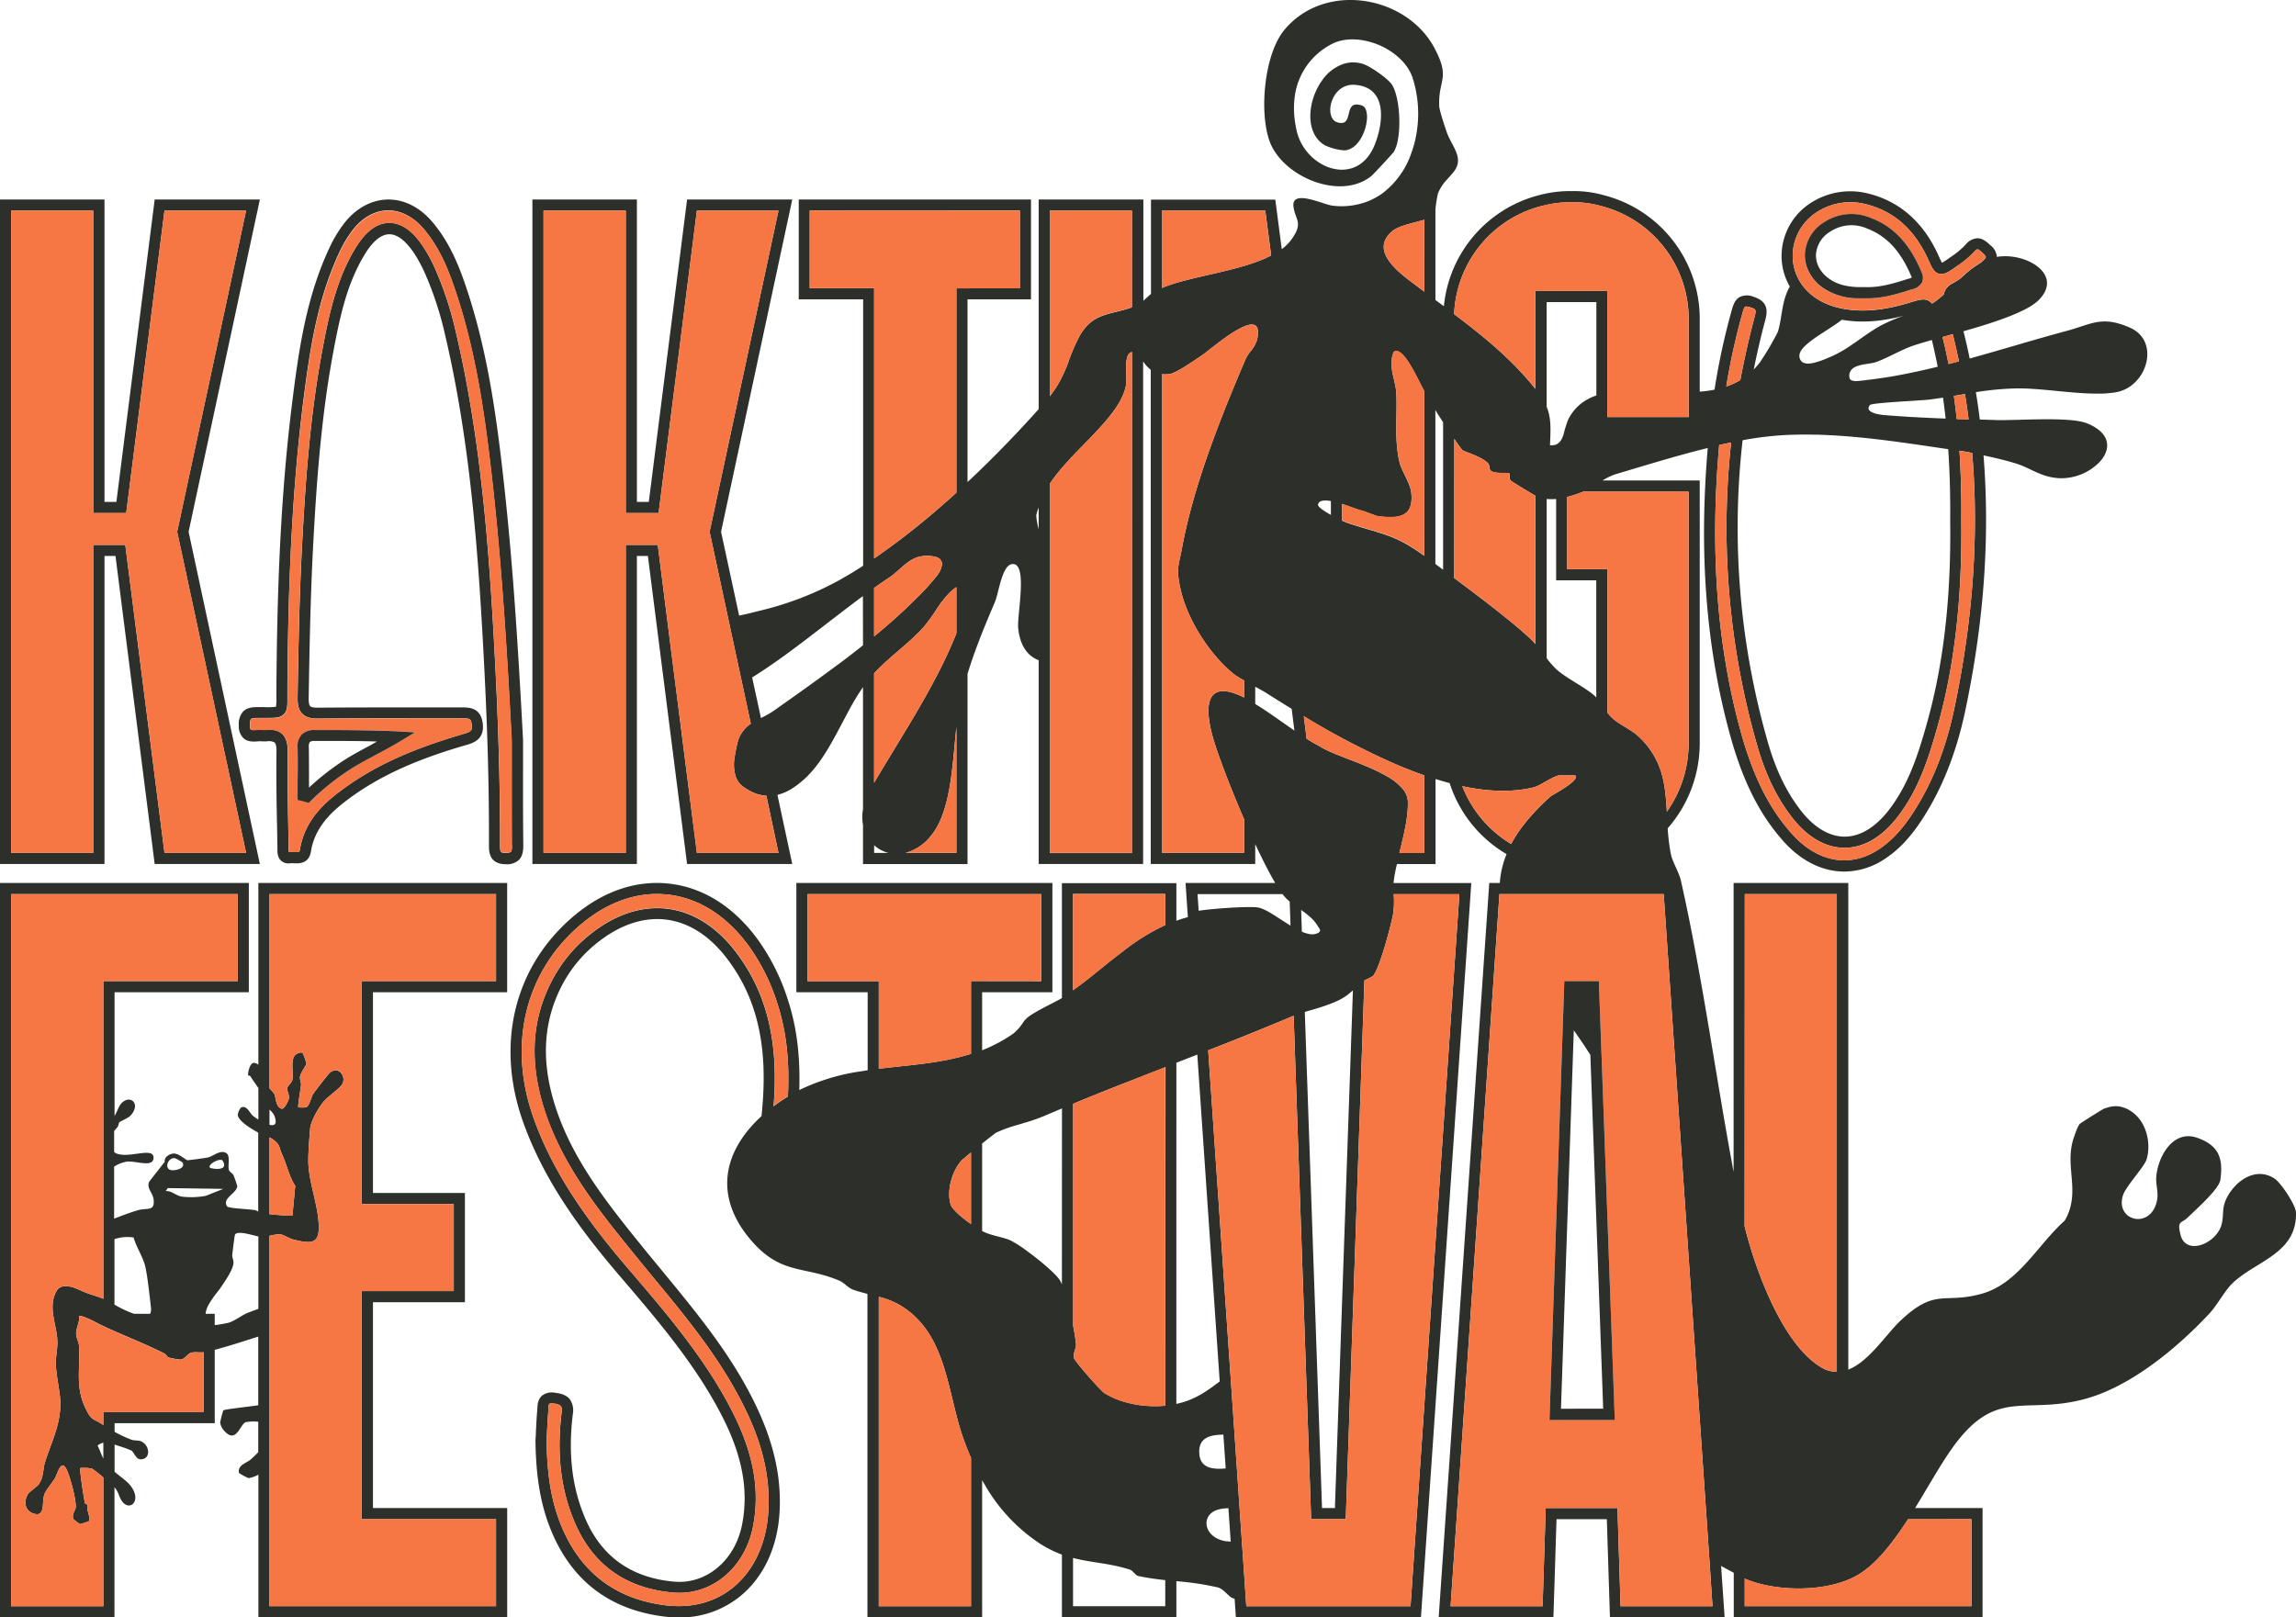
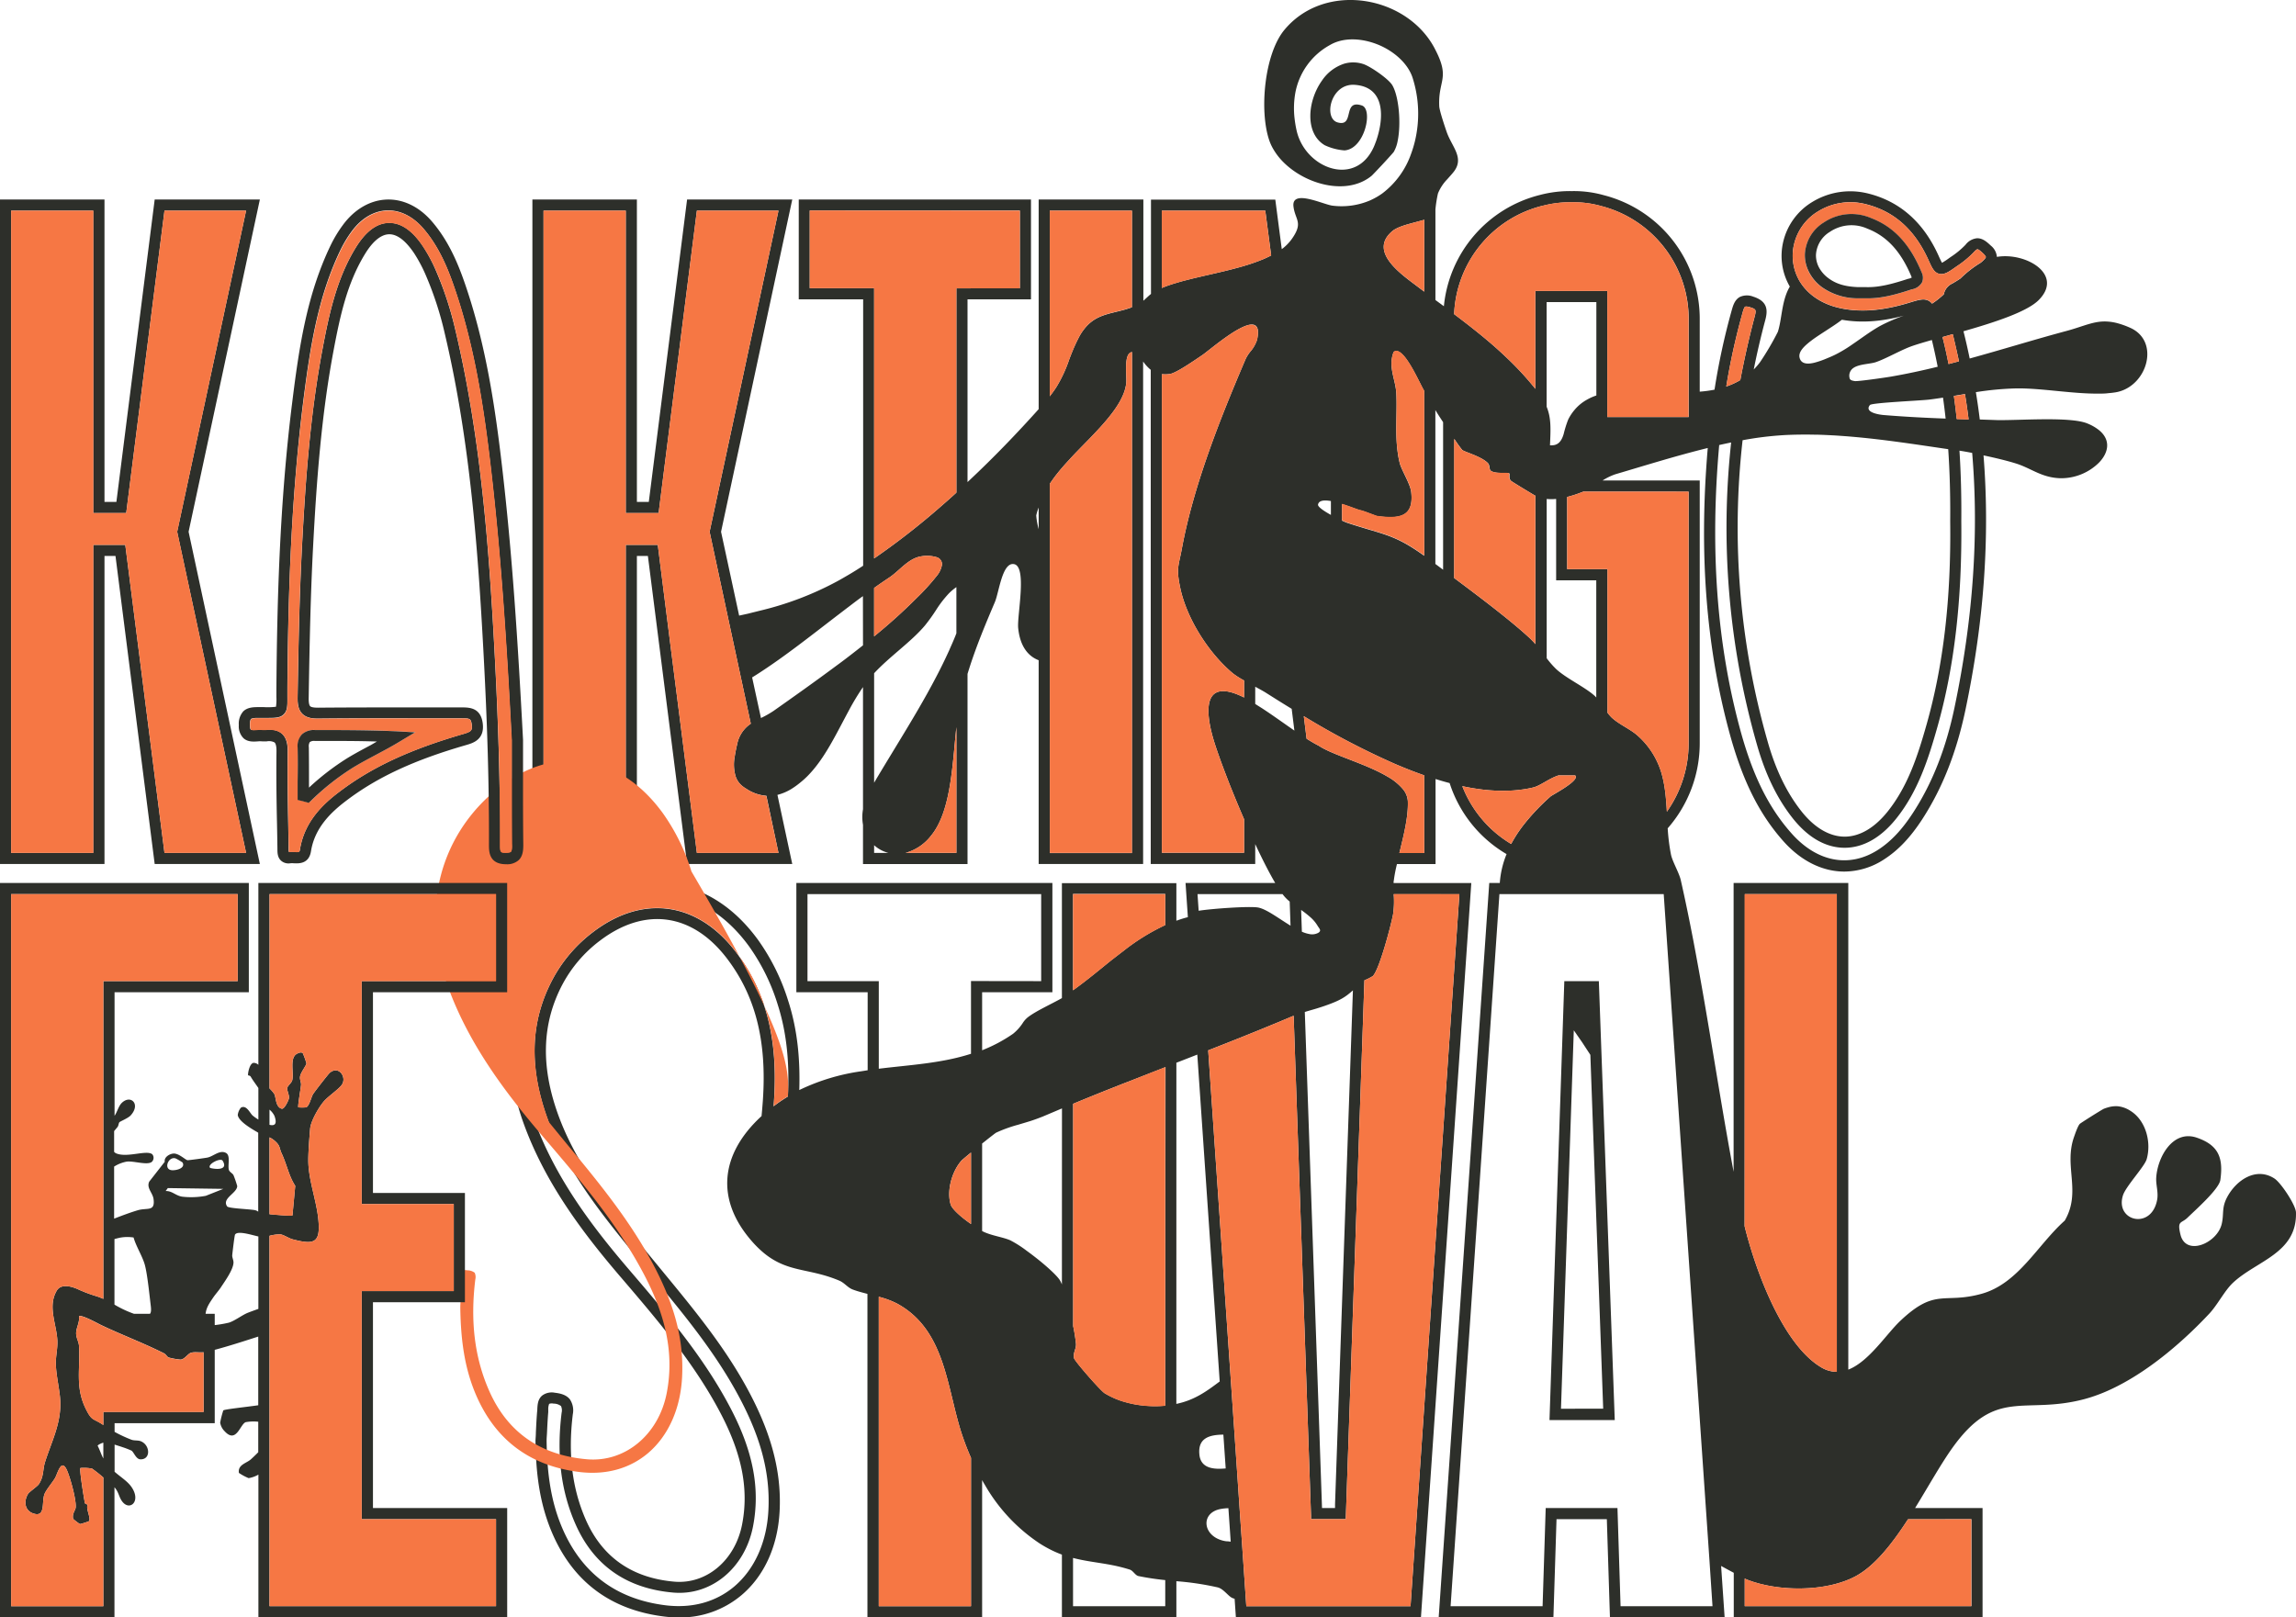
<svg xmlns="http://www.w3.org/2000/svg" viewBox="0 0 738.74 520.48">
  <defs>
    <style>.cls-1{fill:#2d2f2a;}.cls-2{fill:#f67744;}</style>
  </defs>
  <title>CaliElement 3</title>
  <g id="Ebene_2" data-name="Ebene 2">
    <g id="Ebene_1-2" data-name="Ebene 1">
      <path class="cls-1" d="M731.8,379.26c-5.89-3.83-12.26.5-15.17,5.92-1.91,3.56-1,5.37-1.8,8.74-1.51,6.23-11.54,10.44-13.26,3.4-1.13-4.66.26-3.5,2.26-5.45,2.59-2.53,10.18-9.22,10.57-12.16,1-7.08-.57-11.19-7.57-13.59-7.8-2.67-12.73,6.41-13.07,13-.11,2.25.75,4.57.3,7-1.82,9.81-13.62,6.88-11-1.43.91-2.92,7-9.32,7.64-11.68,1.55-5.41-.25-12.43-5.22-15.52a9.08,9.08,0,0,0-4.13-1.49,8.77,8.77,0,0,0-3,.34,13.08,13.08,0,0,0-1.42.47c-.16.06-.77.42-1.58.92-2.18,1.32-5.83,3.65-6.14,3.92-.63.57-1.52,3.18-1.88,4.21-3.38,9.5,2.43,17.62-3,26.95-8.73,7.78-14.91,20.24-26.73,23.54-12.17,3.39-14.77-2.07-26.16,8.7-4.54,4.29-10.13,13.15-16.75,15.71V284.15H557.79v92.94c-3.28-17.41-6-34.94-9-52.41q-1.9-11.13-4-22.22c-1.24-6.43-2.55-12.85-4-19.23-.52-2.32-2.7-6-3.15-8.21a64.54,64.54,0,0,1-1.06-8.46A41.58,41.58,0,0,0,546.89,239V154.63H515.62a19.15,19.15,0,0,1,4.1-2c9.06-2.66,19.41-5.92,29.75-8.46-2.85,33.51-.6,63.4,6.85,91.15,4.18,15.58,9.58,26.5,17.49,35.39,5.74,6.44,12.65,9.77,19.61,9.77a23.58,23.58,0,0,0,12.9-4c4.5-2.92,8.36-7,12.16-12.83,6.48-10,11-21.46,13.9-35.18,6-28.53,7.91-55.66,5.82-81.92,4,.84,8.06,1.84,10.64,2.67,4.8,1.54,8.07,4.5,14.08,4.68a17.3,17.3,0,0,0,12.41-5c3.1-3.19,3.95-7.3,0-10.5a14.9,14.9,0,0,0-3.76-2.14c-5.54-2.27-22-.92-29-1.07L637,135c-.36-2.94-.78-5.88-1.26-8.8A98.78,98.78,0,0,1,648.42,125c8-.18,18.4,1.78,26.91,1.67,1,0,2,0,3-.14.8-.06,1.58-.15,2.33-.27l.67-.13c9.72-2.2,13.68-16.43,4-20.67a27.78,27.78,0,0,0-4-1.44,16,16,0,0,0-3-.52,14.17,14.17,0,0,0-3,.07c-3.18.42-6.1,1.77-10.39,2.92-10.33,2.77-20.71,6-31.19,8.88q-.9-4.39-2-8.77c9.87-2.82,20.47-6.24,24.24-10.07,8.1-8.22-4.18-15.43-13.49-13.86a5.15,5.15,0,0,0-1.92-3.6c-1.24-1.16-2.64-2.47-4.52-2.39a5.28,5.28,0,0,0-3.64,2.08,27.37,27.37,0,0,1-4.86,4l-.49.35a25.38,25.38,0,0,1-2.22,1.46c-.31-.51-.79-1.55-1.12-2.29-4.89-10.86-12.62-17.62-23-20.09A23.43,23.43,0,0,0,583.1,65a20.42,20.42,0,0,0-9.33,12.74,19.68,19.68,0,0,0,2.11,14.49,10,10,0,0,0-.5.91c-2.18,4.43-2.07,9.67-3.36,13.66a89.86,89.86,0,0,1-5.7,9.71,21.79,21.79,0,0,1-2.05,2.39q1.59-8,3.71-15.9c.8-3,.9-6-3.83-7.52a5.48,5.48,0,0,0-4.34.08c-1.68.91-2.21,2.83-2.61,4.23a219.93,219.93,0,0,0-5.55,25.61,38.94,38.94,0,0,1-4.76.64V102.94a41.06,41.06,0,0,0-31-40.16,35.23,35.23,0,0,0-10.12-1.28,37.81,37.81,0,0,0-10.34,1.25,41,41,0,0,0-30.86,35.8l-2.72-2V67.39a42.23,42.23,0,0,1,.81-5.13,14.34,14.34,0,0,1,3-4.58c.68-.77,1.36-1.5,1.95-2.23,3.75-4.62-.48-8.14-2.17-13.07-.59-1.71-2.3-6.79-2.36-8.19-.39-8.56,3.64-8.85-1.38-18.42l-.16-.31a26.79,26.79,0,0,0-2.82-4.25c-10.82-13.38-33.63-15.84-45.46-1.6-6.43,7.73-8.12,26-4.89,35.51a15.72,15.72,0,0,0,1.1,2.49,20.45,20.45,0,0,0,3.45,4.56c7.15,7.17,19.91,10.65,27.78,4.88.21-.15.42-.32.63-.49s1.8-1.84,3.37-3.52c1.3-1.4,2.62-2.85,3.3-3.63.26-.29.42-.49.46-.55a11.25,11.25,0,0,0,1.23-3.45c1.17-5.61.42-14.39-1.72-18-1.22-2.05-7.13-6.12-9.39-6.82a10.38,10.38,0,0,0-6-.12,13.74,13.74,0,0,0-7.21,5.43c-4.74,6.61-5.6,17,.86,20.83a18.17,18.17,0,0,0,6.36,1.67c6.52-.44,9.28-13.22,5.6-14.45-6.4-2.13-2.17,7.06-7.83,5.44-4.61-1.33-2.25-12.61,5.51-12.09,10,.68,9.44,10.85,6.89,18.11-.17.44-.33.88-.5,1.3a15.61,15.61,0,0,1-1.55,2.94c-6.66,9.92-21,3.72-23.53-7.66a35.51,35.51,0,0,1-.63-3.71,28.26,28.26,0,0,1,.24-8.5,22.16,22.16,0,0,1,11.1-15.28c3.24-1.91,7.35-2.23,11.39-1.39a23.65,23.65,0,0,1,6.57,2.43c4,2.21,7.34,5.55,8.63,9.42a38,38,0,0,1,.78,20.45,35.56,35.56,0,0,1-1.21,4,27.2,27.2,0,0,1-9.34,12.87,22,22,0,0,1-3.29,1.93c-.23.12-.47.23-.71.33a23.34,23.34,0,0,1-12,1.64,3.92,3.92,0,0,1-.41-.07c-3.31-.67-12.81-5.17-12.12.37.55,4.36,3.23,5.08-.5,10.37a15,15,0,0,1-2.84,3c-.14.11-.28.22-.43.32l-2.08-15.93h-40V94.59l-.23.19c-.68.57-1.41,1.29-2.22,2V64.21H334.19v67.46c-6.92,7.73-14.45,15.56-22.39,23l-.5.47V96.33h20.42V64.21H257V96.33h20.72v85.72l-.56.37c-1.36.88-2.69,1.71-4,2.48s-2.68,1.57-4,2.28a101.79,101.79,0,0,1-24.42,9.29c-1.31.33-2.64.65-4,1l-2.92.64L232,171.13,254.91,64.21H221.07l-12.32,97.31h-3.83V64.21H171.3V278.05h33.62V178.92h3.54l12.61,99.13h33.84l-4.77-22.25a16.2,16.2,0,0,0,4.5-1.91,25.25,25.25,0,0,0,2.78-2,27.23,27.23,0,0,0,2.25-2c3.83-3.82,6.72-8.68,9.43-13.7,1.35-2.5,2.65-5,4-7.51a78.31,78.31,0,0,1,4.57-7.57v39.32a14.35,14.35,0,0,0,0,5v12.64H311.3V216.88c.16-.54.33-1.07.5-1.61,2.32-7.32,5.28-14.42,8.29-21.48,1.37-3.2,2.36-12.94,6.17-12.25,4.3.78.95,16.49,1.34,20.54.51,5.23,2.7,8.9,6.59,10.39v65.58H367.8V116.33a13.15,13.15,0,0,0,2.22,2.49l.23.18V278.05h33.62v-6.41c2.26,4.83,4.49,9.23,6.43,12.51H381.45l.75,11-.87.23c-1,.28-1.91.59-2.83.92v-12.1H341.67v37c-3.53,2-8.42,4.17-11.05,6.24a8.06,8.06,0,0,0-1.39,1.53,15,15,0,0,1-3.3,3.73l-.43.29a48.15,48.15,0,0,1-8.68,4.66l-.82.34V319.32h22.61V284.15H256.23v35.17h22.94v25.1l-2,.32a67.24,67.24,0,0,0-20,6.05c.29-9.44-.47-19-3.5-28.5a68.79,68.79,0,0,0-9.7-19.73c-7.81-10.78-17.84-17.09-29-18.23s-22.26,3-32.11,12c-17.69,16.12-23.17,40.19-14.67,64.39,7.06,20.08,19.84,36.6,31.4,50.12l.22.25c11.75,13.74,23.9,27.94,32.36,44.33,6.67,12.92,8.77,24.11,6.59,35.22C236.5,502.15,227.33,509.86,217,509c-13.64-1.18-23.24-7.89-28.53-19.95-4.38-10-5.74-21.06-4.17-33.91a6.39,6.39,0,0,0-.94-4.82c-1.2-1.52-3.2-1.93-4.82-2.12a5.14,5.14,0,0,0-4.1.91c-1.39,1.16-1.48,2.92-1.56,4.32,0,.25,0,.5-.05.74-.2,2.31-.3,4.58-.41,6.77,0,.89-.08,1.76-.13,2.59v.12c.15,11.52,1.6,20.17,4.71,28.08,6.63,16.81,19.1,26.41,37.06,28.53a38.55,38.55,0,0,0,4.39.26,30.63,30.63,0,0,0,20.08-7.14c7.31-6.15,11.68-15.68,12.3-26.84.75-13.43-3-26.84-11.82-42.22-7.27-12.69-16.62-24-25.67-35-1.92-2.34-3.84-4.67-5.75-7l-.38-.47C196.76,388.94,186,375.67,180,359.84c-6.12-16.2-5.78-30.3,1-43.1a42.8,42.8,0,0,1,12-14c14.46-11,29.74-8.9,40.87,5.67,9.22,12.08,12.9,26.61,11.58,45.76-.12,1.67-.26,3.36-.42,5l-.19.17C231.81,371.43,230.08,386,242,399.54a33.75,33.75,0,0,0,3.7,3.63,23.74,23.74,0,0,0,4,2.71c6.22,3.35,12.2,2.82,20.29,6.22,1.76.73,2.71,2.26,4.4,2.89.85.32,1.76.6,2.71.86.67.19,1.35.36,2,.54V520.48H316V476.31c.26.48.54,1,.82,1.43a56,56,0,0,0,17.76,19c.77.49,1.52.93,2.25,1.33a35.36,35.36,0,0,0,4.84,2.22v20.23H378.5V508.85a90.85,90.85,0,0,1,13.35,2c1.87.5,3.37,2.88,4.7,3.42a6.2,6.2,0,0,0,.69.23l.41,6h59.54l16.2-236.33h-25c0-.29,0-.58.08-.87.21-1.66.55-3.41,1-5.23h12.42V250.7c1.52.47,3,.91,4.53,1.3a41,41,0,0,0,18.32,22.86,30.05,30.05,0,0,0-2.18,9.29h-3.39L462.9,520.48h36.91l1-31.59H517l1,31.59h36.9l-1.13-16.54c1.34.74,2.77,1.51,4.07,2.2v14.34h80.05V485.31H616.18c4.3-7,8.24-14.07,11.9-19.22,14.15-19.87,23.12-10.68,42.54-15.83a47.78,47.78,0,0,0,4.71-1.53c1-.37,2-.79,3-1.24s2-.92,3-1.44c11.15-5.69,21.66-14.92,29.5-23.29,2.64-2.81,4.9-7.35,7.56-9.88,7.55-7.17,20.73-9.49,20.34-22.72C738.66,387.82,733.93,380.65,731.8,379.26ZM632.23,126.81q.67,4.06,1.17,8.14l-3.82-.12c-.27-2.52-.57-5-.92-7.43Zm-35.86-8.42c1.91-1.29,5.41-1.21,7.28-1.88,3.59-1.27,8.17-4,11.8-5.23,1.64-.56,3.74-1.18,6.13-1.86.68,2.82,1.31,5.68,1.87,8.6-5,1.23-10.05,2.32-15.11,3.19-1.69.29-10.62,1.59-11.57,1.42l-.35-.06c-.55-.1-1.2-.29-1.3-.86A3,3,0,0,1,596.37,118.39Zm-4.16-5.17a30.94,30.94,0,0,1-3.79,1.85l-.6.25a28,28,0,0,1-4,1.39c-2.17.54-4.27.49-4.79-1.55s1.62-4,4.59-6.16c1.2-.85,2.54-1.71,3.89-2.59s2.82-1.82,4.12-2.76l1-.75c6.06,1.07,12.48.66,19.92-1.31a55.21,55.21,0,0,0-7.61,3.29c-3.11,1.74-5.92,3.9-8.89,5.91C594.85,111.64,593.56,112.47,592.21,113.22Zm9.44,17.12c.6-.74,16-1.39,19-1.74,1.48-.18,3-.4,4.52-.64q.46,3.31.84,6.74c-6.61-.24-13.24-.59-19.84-1.13C604.3,133.42,599.78,132.64,601.65,130.34ZM625,108.46l3.3-.92c.71,2.9,1.37,5.81,2,8.73l-3.35.88Q626.09,112.74,625,108.46ZM577.26,78.51A16.85,16.85,0,0,1,585,68a19.78,19.78,0,0,1,15-2.38C609.3,67.85,616,73.76,620.5,83.7c1.07,2.39,1.78,4,3.4,4.4s3.08-.57,5.27-2.12l.49-.34a31.42,31.42,0,0,0,5.47-4.54c.6-.68,1-.87,1.12-.88.4,0,1.38.92,1.91,1.42s.8,1,.8,1.09-.14.51-1.3,1.52l-.34.29a35.22,35.22,0,0,0-6.53,5.08c-.86.58-1.74,1.13-2.64,1.64a4.81,4.81,0,0,0-2.72,3.47,28.06,28.06,0,0,1-3.79,3,3.44,3.44,0,0,0-1.08-.92c-1.52-.83-3.2-.32-6.23.61-6.91,2.1-12.83,2.88-18.31,2.36a31.59,31.59,0,0,1-4-.62c-5.61-1.22-10.14-4.17-12.76-8.3a13.15,13.15,0,0,1-.79-1.42A16,16,0,0,1,577.26,78.51ZM574.45,140c3.11-.15,6.2-.18,9.28-.12,1.34,0,2.67.06,4,.12s2.84.14,4.25.24,2.66.19,4,.31c10.33.89,20.58,2.49,30.86,4,.5,7.3.71,15,.64,23.18v0c.31,24.84-2.17,46.23-7.59,65.39-2.86,10.1-6,19.85-12.55,28.06-4.24,5.29-9.08,8.09-13.89,8.06s-9.68-2.87-13.9-8.24c-4.68-5.95-8.2-13.23-10.78-22.28a250.28,250.28,0,0,1-8.09-97.05A106.54,106.54,0,0,1,574.45,140Zm-13.8-39.31c.16-.55.52-1.86.87-2a.6.6,0,0,1,.33-.06,4.29,4.29,0,0,1,1.23.24c2,.62,2.06.83,1.44,3.19q-2.68,10.13-4.57,20.25a23.06,23.06,0,0,1-4.52,2.07A218.71,218.71,0,0,1,560.65,100.72Zm-7.5,42.53c1.29-.29,2.57-.57,3.85-.83a253.47,253.47,0,0,0,8.32,97.31c2.71,9.5,6.43,17.19,11.4,23.51s10.7,9.58,16.7,9.61h.07c6,0,11.71-3.25,16.63-9.4,7-8.73,10.36-19.28,13.2-29.33,5.52-19.49,8-41.2,7.73-66.39.07-8-.13-15.51-.59-22.67,1.19.18,2.59.43,4.09.72,2.2,26.25.3,53.36-5.68,81.92-2.78,13.27-7.16,24.38-13.39,33.95-3.52,5.4-7.05,9.15-11.11,11.79-9.24,6-19.67,4.07-27.89-5.16-7.52-8.44-12.67-18.91-16.7-33.93C552.36,206.69,550.18,176.82,553.15,143.25ZM250.48,274.47H224.22l-6.64-52.23-1.94-15.19h0l-4-31.7H201.34v99.13H174.88V67.79h26.46V165.1h10.57l12.31-97.31h26.26L228.32,171.13l5.93,27.68,4.53,21.08,2.79,13c-.3.21-.6.43-.89.67a10.3,10.3,0,0,0-3.49,5.9l-.06.24c-.27,1.2-.54,2.47-.73,3.76a13.54,13.54,0,0,0,.29,6.39,6.74,6.74,0,0,0,2.46,3.34q.48.36,1,.66a13.36,13.36,0,0,0,6.44,2.24Zm27.19-66.8q-2.26,1.8-4.57,3.57-2,1.55-4,3c-7,5.21-14,10.16-20.2,14.53a32.27,32.27,0,0,1-4.06,2.3L242,218c.88-.54,1.77-1.1,2.66-1.69,8.06-5.25,16.24-11.71,24.42-18,1.33-1,2.67-2.05,4-3.05,1.52-1.16,3-2.3,4.57-3.42Zm3.58,66.8V272a10.82,10.82,0,0,0,4.62,2.48Zm26.47,0H291.37a15.62,15.62,0,0,0,8.2-5.53c3.08-3.75,4.79-9.16,5.86-15.05.24-1.32.45-2.65.63-4,.75-5.41,1.12-11,1.66-15.88Zm0-70.66c-1,2.61-2,4.68-2.26,5.35l-.13.28q-1.89,4.16-4,8.18c-3.91,7.51-8.27,14.75-12.61,21.88l-2.43,4q-1.95,3.21-3.86,6.39c-.4.67-.79,1.34-1.18,2V216.66c5.07-5.47,11.94-10.12,16.35-15.37a56.66,56.66,0,0,0,3.73-5.21,35.28,35.28,0,0,1,4-5.14,17.57,17.57,0,0,1,2.39-2Zm-26.47,1V189.21c1.64-1.17,3.29-2.3,4.93-3.39,3.23-2.15,6.09-6.16,10.24-6.79a10.92,10.92,0,0,1,4.91.27,2.38,2.38,0,0,1,1.77,2.36,7.69,7.69,0,0,1-1.77,3.76,71.85,71.85,0,0,1-6.47,7.1A175,175,0,0,1,281.25,204.78Zm26.47-112v65.73c-.79.73-1.59,1.44-2.39,2.16-1.33,1.17-2.66,2.34-4,3.49a233.06,233.06,0,0,1-20.08,15.52V92.75H260.53v-25h67.61v25Zm26.47,77.48a23.76,23.76,0,0,1-.78-4.41,15.45,15.45,0,0,1,.78-2.55Zm30,104.24H337.77V155.69c.68-1,1.44-2.09,2.27-3.13,1.21-1.54,2.57-3.08,4-4.62,2-2.22,4.25-4.44,6.39-6.65,1.22-1.26,2.42-2.53,3.56-3.78,3.36-3.71,6.22-7.39,7.58-11a13,13,0,0,0,.79-3.13c.27-2.25-.88-9.13,1.53-10a1.14,1.14,0,0,1,.33-.08Zm0-175.63c-.72.26-1.43.49-2.13.7-1.35.39-2.65.68-3.91,1-3.05.76-5.84,1.61-8.28,4.11A16.71,16.71,0,0,0,347,108.8l-.5,1c-1.05,2.17-1.79,4.07-2.47,5.85a44.09,44.09,0,0,1-4,8.69,33.92,33.92,0,0,1-2.27,3.19V67.79h26.45Zm-110.71,254c-1.27.77-2.53,1.6-3.78,2.52-.27.2-.54.4-.81.62.05-.52.08-1,.12-1.55,1.38-20.07-2.53-35.38-12.3-48.18-12.31-16.11-29.89-18.54-45.89-6.35a46.46,46.46,0,0,0-13,15.17c-7.34,13.77-7.74,28.83-1.23,46.05C182.85,377.47,193.8,391,204.39,404l.38.47c1.91,2.36,3.84,4.7,5.77,7.05,9,10.86,18.2,22.09,25.32,34.52,8.57,14.95,12.08,27.36,11.36,40.24-.57,10.16-4.49,18.79-11,24.3-5.89,4.95-13.41,7-21.74,6.06-16.55-1.95-28-10.79-34.15-26.29-2.94-7.46-4.32-15.71-4.46-26.74,0-.83.09-1.68.13-2.56.1-2.16.21-4.4.4-6.63,0-.28,0-.57,0-.85a4.67,4.67,0,0,1,.29-1.79,2.39,2.39,0,0,1,1.39-.08,3.92,3.92,0,0,1,2.42.78,3.34,3.34,0,0,1,.2,2.17c-1.66,13.5-.21,25.21,4.44,35.78,5.86,13.35,16.46,20.78,31.5,22.08,12.23,1.06,23-7.87,25.63-21.22,2.34-11.95.14-23.88-6.92-37.55-8.65-16.76-20.94-31.12-32.82-45l-.22-.26c-11.35-13.27-23.88-29.46-30.74-49-8-22.8-2.89-45.44,13.7-60.56,9.07-8.27,19.22-12.09,29.34-11.06s19.26,6.84,26.46,16.77a65.37,65.37,0,0,1,9.18,18.72C253.36,333.09,254,343,253.51,352.82ZM312.42,516.9H282.75V417.32a27.26,27.26,0,0,1,5.84,2.16c16,8.65,16,27.91,21.17,42.88.79,2.28,1.67,4.56,2.66,6.79Zm0-123c-2.9-2-6.09-4.72-6.56-6.32-1.31-4.45.41-10.58,3.46-14.05.21-.24,1.48-1.31,3.1-2.64Zm0-78.19v23.41c-9.59,3.08-19.64,3.58-29.67,4.81V315.74H259.81v-28H335v28Zm29.25,97.64a11.53,11.53,0,0,0-.49-1.08c-.74-1.4-3.54-4-6.67-6.56-1.4-1.13-2.86-2.25-4.23-3.24a36,36,0,0,0-5.19-3.31c-2.26-1-5.5-1.41-8.27-2.6l-.33-.15-.49-.25V368l.82-.65c1.88-1.5,3.45-2.72,3.7-2.85a44.17,44.17,0,0,1,7-2.53c1.3-.39,2.63-.78,3.92-1.18,1.47-.47,2.88-1,4.16-1.51l6.09-2.58ZM374.92,516.9H345.25V501.36c4.26,1.12,8.32,1.47,12.7,2.34a52,52,0,0,1,5.55,1.41c1.11.36,1.73,1.84,2.79,2.08a84.39,84.39,0,0,0,8.63,1.3Zm0-64.54c-1,.09-2,.14-3.05.15a37.42,37.42,0,0,1-5.27-.35,32.09,32.09,0,0,1-4-.81,26.18,26.18,0,0,1-7.17-3c-1.38-.86-9.59-10.26-9.86-11.29-.41-1.62.76-3.05.63-4.61a54.71,54.71,0,0,0-.91-5.72V355.21q6.87-2.85,13.78-5.57c1.32-.53,2.63-1.05,4-1.56q6-2.35,11.94-4.67Zm0-154.67a68,68,0,0,0-13.4,8.28c-1.31,1-2.6,2-3.9,3-4,3.22-8,6.57-12.37,9.7v-31h29.67Zm53.3-136.45v4.46c-2.25-1.24-4.28-2.61-4.14-3.33C424.35,161,426.07,160.87,428.22,161.24Zm-6.67,133.87a11.59,11.59,0,0,1,2.38,2.81c.49.86,1.45,1.58.17,2.3a4.18,4.18,0,0,1-2.93.34,10.24,10.24,0,0,1-2.29-.73l-.24-7A35.22,35.22,0,0,1,421.55,295.11Zm4.87,28.52c4.86-1.69,6.51-2.8,8.88-4.92l-5.19,149.22-.56,16.12,0,1.26h-4.19l-.73-21.07-4.81-138.57c1.24-.39,2.46-.72,3.76-1.11C424.44,324.29,425.38,324,426.42,323.63ZM373.83,67.79h33.28L409,82.21h0l-.23.12c-.8.41-1.64.8-2.51,1.16-1.27.53-2.61,1-4,1.47C393,88,381.64,89.48,374,92.59l-.19.08Zm28.42,45.42a11.87,11.87,0,0,0-1.47,2.33c-8.46,19.77-16.86,41.06-20.57,61.33-1,5.26-1.76,6-.53,12,2,10,9.21,21.38,17.1,27.9a26.47,26.47,0,0,0,3.51,2.22v5.48a24.71,24.71,0,0,0-3-1.31c-10.63-3.71-8.9,7.31-7.18,13.66.21.76.47,1.64.78,2.63.39,1.19.84,2.54,1.37,4,.68,1.95,1.49,4.1,2.37,6.39.5,1.29,1,2.63,1.57,4,1.27,3.18,2.66,6.51,4.09,9.81v10.77H373.83v-154a1.08,1.08,0,0,0,.19,0,9.44,9.44,0,0,0,2.41-.07c2.06-.3,8.12-4.54,10.3-6,2-1.31,11-9.24,15.52-9.87,2-.28,3.1.92,2.2,4.88A11.18,11.18,0,0,1,402.25,113.21Zm4,114.84c-.81-.52-1.6-1-2.38-1.51V221c.85.46,1.67.9,2.38,1.31.39.22.75.43,1.06.63,2.56,1.62,5.33,3.37,8.29,5.17h0l.87,7C413.14,232.81,409.61,230.25,406.25,228.05Zm6.4,59.68c.18.24.36.46.53.67a14,14,0,0,0,1.78,1.73l.27,7.76c-1.23-.75-2.49-1.58-3.7-2.37-2.6-1.68-5-3.2-6.86-3.49-2.71-.43-14.16.32-19,1.06l-.37-5.36ZM378.5,342l1.22-.47h0l5.51-2.15,7.21,105.19c-4,3-8,6-13.95,7.22Zm7.4,126c-.5-5.27,3.3-6.28,7.72-6.32l.75,10.88C390.59,472.9,386.33,472.64,385.9,468.06ZM394.55,496c-7.63-1.09-8.66-9.25-1.64-10.42a16.71,16.71,0,0,1,2.33-.23l.74,10.78C395.48,496.06,395,496,394.55,496Zm53.87-208.22h21.14L453.84,516.9H401l-.13-1.93-1.3-19-.73-10.56-.91-13.36-.7-10.24-1.36-19.8-7.13-104c6.84-2.67,13.66-5.38,20.44-8.19,1.38-.56,2.76-1.13,4.13-1.72.68-.27,1.35-.56,2-.84.31-.13.62-.26.92-.37l4.18,120.29.23,6.62.34,9.79.84,24.1,0,1.18H433l6-173.4a16.29,16.29,0,0,0,2.68-1.34c2.09-1.93,5.84-16.21,6.53-19.82A28.26,28.26,0,0,0,448.42,287.73Zm9.83-13.26h-8c1.37-5.64,2.89-11.54,2.73-16.59a6.7,6.7,0,0,0-1.61-4,17.84,17.84,0,0,0-4.93-4c-7-4.17-17.79-7-22.12-9.94-1.22-.61-2.53-1.39-3.92-2.26l-.9-7.25A249.19,249.19,0,0,0,449,245.91c3.07,1.31,6.16,2.53,9.24,3.6Zm0-95.66c-5.79-4.16-9.24-5.73-13.58-7.15-1.24-.4-2.54-.79-4-1.22-2-.6-4.31-1.28-7.08-2.19-.34-.11-1-.38-1.79-.75v-5.34c2.61.81,5.06,1.83,5.86,2s2,.62,3,1c1.2.44,2.25.85,2.41.87l1.59.19c6.14.62,10.25-.39,9.4-7.88-.31-2.75-3.11-7-3.71-9.41a30.38,30.38,0,0,1-.65-3.48c-.87-6.29-.13-12.57-.43-18.81-.14-3-1.27-5.74-1.51-8.61a10.23,10.23,0,0,1,0-2.07,9.52,9.52,0,0,1,.64-2.7c1-.86,2.29,0,3.58,1.57,2.66,3.26,5.41,9.66,6.25,10.89h0Zm0-85-2.14-1.62C451,88.36,440.1,81,448,74.36c2.1-1.76,7-2.64,10.27-3.64Zm6.07,89.48-2.49-1.85V131.94c.18.36,1.21,2,2.49,3.92Zm79-25.12V239a38.19,38.19,0,0,1-7,22.21c-.15-2.5-.32-4.94-.67-7.33a38.7,38.7,0,0,0-.78-4,25.84,25.84,0,0,0-7.74-12.95c-2.46-2.29-6-3.65-8.56-6a12.15,12.15,0,0,1-1.36-1.6V183.15H504.24V159.92l.29-.07a36.71,36.71,0,0,0,3.92-1.26l.76-.29.24-.1Zm-45.69-27.34V97.22h16v30.05a16.49,16.49,0,0,0-2.93,1.3,14,14,0,0,0-4,3.24,15.32,15.32,0,0,0-2.12,3.18,34.58,34.58,0,0,0-1.47,4.69v0c-.61,2-1.55,3.62-3.85,3.63l-.55,0C498.94,138,499.13,134.55,497.62,130.86Zm3,29.71h.06v26.17h12.91v37.7a6.29,6.29,0,0,0-.57-.58c-3.16-2.84-9.26-5.65-12.43-8.66a29.89,29.89,0,0,1-2.95-3.39V160.57A15.61,15.61,0,0,0,500.6,160.57Zm-4.3-94.35a34.34,34.34,0,0,1,9.45-1.14,32.08,32.08,0,0,1,9.19,1.15,37.52,37.52,0,0,1,28.37,36.71v31.25H517.15V93.64H494v31.5c-.16-.21-.32-.42-.49-.62a98.27,98.27,0,0,0-9-9.65c-1.44-1.37-2.9-2.7-4.4-4-3.94-3.41-8.05-6.61-12.24-9.77A37.49,37.49,0,0,1,496.3,66.22Zm-28.4,75a41.32,41.32,0,0,0,2.55,3.57c.9.7,6,2,8.21,4.17.79.77.37,2.05,1,2.53,1.59,1.13,5.42.39,5.93.85.26.24-.29,1.6.57,2.39.29.26,5.08,3.18,7.34,4.51l.49.28v47.75c-.25-.29-.51-.59-.78-.87s-.69-.72-1.06-1.07c-6-5.57-15.9-13.07-24.3-19.33ZM470.5,253q2.6.56,5.13.91a54.5,54.5,0,0,0,9.37.55,37.27,37.27,0,0,0,4-.29,35.09,35.09,0,0,0,4.26-.74c2.4-.57,5.07-2.9,8.19-3.89h5.35c1.79,1.54-7.34,6.27-7.86,6.73a68.6,68.6,0,0,0-9.13,9.72,43.72,43.72,0,0,0-3.59,5.61A37.4,37.4,0,0,1,470.5,253ZM521.42,516.9l-1-31.59H497.33l-1,31.59h-29.6l15.71-229.17H535.3L550,501.83l1,15.07Zm40-229.17H591V441.47a9.79,9.79,0,0,1-5.12-1.51c-12.07-7.23-20.84-30.3-24.55-45.36Zm72.89,201.16v28H561.37V508c.35.17.63.29.8.36,9.91,3.89,25.38,4,34.88-1.11,6.23-3.37,11.8-10.52,16.86-18.34Z" />
-       <path class="cls-2" d="M253.51,352.82c-1.27.77-2.53,1.6-3.78,2.52-.27.2-.54.4-.81.62.05-.52.08-1,.12-1.55,1.38-20.07-2.53-35.38-12.3-48.18-12.31-16.11-29.89-18.54-45.89-6.35a46.46,46.46,0,0,0-13,15.17c-7.34,13.77-7.74,28.83-1.23,46.05C182.85,377.47,193.8,391,204.39,404l.38.47c1.91,2.36,3.84,4.7,5.77,7.05,9,10.86,18.2,22.09,25.32,34.52,8.57,14.95,12.08,27.36,11.36,40.24-.57,10.16-4.49,18.79-11,24.3-5.89,4.95-13.41,7-21.74,6.06-16.55-1.95-28-10.79-34.15-26.29-2.94-7.46-4.32-15.71-4.46-26.74,0-.83.09-1.68.13-2.56.1-2.16.21-4.4.4-6.63,0-.28,0-.57,0-.85a4.67,4.67,0,0,1,.29-1.79,2.39,2.39,0,0,1,1.39-.08,3.92,3.92,0,0,1,2.42.78,3.34,3.34,0,0,1,.2,2.17c-1.66,13.5-.21,25.21,4.44,35.78,5.86,13.35,16.46,20.78,31.5,22.08,12.23,1.06,23-7.87,25.63-21.22,2.34-11.95.14-23.88-6.92-37.55-8.65-16.76-20.94-31.12-32.82-45l-.22-.26c-11.35-13.27-23.88-29.46-30.74-49-8-22.8-2.89-45.44,13.7-60.56,9.07-8.27,19.22-12.09,29.34-11.06s19.26,6.84,26.46,16.77a65.37,65.37,0,0,1,9.18,18.72C253.36,333.09,254,343,253.51,352.82Z" />
+       <path class="cls-2" d="M253.51,352.82c-1.27.77-2.53,1.6-3.78,2.52-.27.2-.54.4-.81.62.05-.52.08-1,.12-1.55,1.38-20.07-2.53-35.38-12.3-48.18-12.31-16.11-29.89-18.54-45.89-6.35a46.46,46.46,0,0,0-13,15.17c-7.34,13.77-7.74,28.83-1.23,46.05l.38.47c1.91,2.36,3.84,4.7,5.77,7.05,9,10.86,18.2,22.09,25.32,34.52,8.57,14.95,12.08,27.36,11.36,40.24-.57,10.16-4.49,18.79-11,24.3-5.89,4.95-13.41,7-21.74,6.06-16.55-1.95-28-10.79-34.15-26.29-2.94-7.46-4.32-15.71-4.46-26.74,0-.83.09-1.68.13-2.56.1-2.16.21-4.4.4-6.63,0-.28,0-.57,0-.85a4.67,4.67,0,0,1,.29-1.79,2.39,2.39,0,0,1,1.39-.08,3.92,3.92,0,0,1,2.42.78,3.34,3.34,0,0,1,.2,2.17c-1.66,13.5-.21,25.21,4.44,35.78,5.86,13.35,16.46,20.78,31.5,22.08,12.23,1.06,23-7.87,25.63-21.22,2.34-11.95.14-23.88-6.92-37.55-8.65-16.76-20.94-31.12-32.82-45l-.22-.26c-11.35-13.27-23.88-29.46-30.74-49-8-22.8-2.89-45.44,13.7-60.56,9.07-8.27,19.22-12.09,29.34-11.06s19.26,6.84,26.46,16.77a65.37,65.37,0,0,1,9.18,18.72C253.36,333.09,254,343,253.51,352.82Z" />
      <path class="cls-2" d="M312.42,370.92v23c-2.9-2-6.09-4.72-6.56-6.32-1.31-4.45.41-10.58,3.46-14.05C309.53,373.32,310.8,372.25,312.42,370.92Z" />
      <path class="cls-2" d="M312.42,469.15V516.9H282.75V417.32a27.26,27.26,0,0,1,5.84,2.16c16,8.65,16,27.91,21.17,42.88C310.55,464.64,311.43,466.92,312.42,469.15Z" />
-       <path class="cls-2" d="M335,287.73v28H312.42v23.41c-9.59,3.08-19.64,3.58-29.67,4.81V315.74H259.81v-28Z" />
      <path class="cls-2" d="M374.92,287.73v10a68,68,0,0,0-13.4,8.28c-1.31,1-2.6,2-3.9,3-4,3.22-8,6.57-12.37,9.7v-31Z" />
      <path class="cls-2" d="M374.92,343.41v109c-1,.09-2,.14-3.05.15a37.42,37.42,0,0,1-5.27-.35,32.09,32.09,0,0,1-4-.81,26.18,26.18,0,0,1-7.17-3c-1.38-.86-9.59-10.26-9.86-11.29-.41-1.62.76-3.05.63-4.61a54.71,54.71,0,0,0-.91-5.72V355.21q6.87-2.85,13.78-5.57c1.32-.53,2.63-1.05,4-1.56Q368.95,345.73,374.92,343.41Z" />
      <path class="cls-2" d="M634.26,488.89v28H561.37V508c.35.17.63.29.8.36,9.91,3.89,25.38,4,34.88-1.11,6.23-3.37,11.8-10.52,16.86-18.34Z" />
      <path class="cls-2" d="M469.56,287.73,453.84,516.9H401l-.13-1.93-1.3-19-.73-10.56-.91-13.36-.7-10.24-1.36-19.8-7.13-104c6.84-2.67,13.66-5.38,20.44-8.19,1.38-.56,2.76-1.13,4.13-1.72.68-.27,1.35-.56,2-.84.31-.13.62-.26.92-.37l4.18,120.29.23,6.62.34,9.79.84,24.1,0,1.18H433l6-173.4a16.29,16.29,0,0,0,2.68-1.34c2.09-1.93,5.84-16.21,6.53-19.82a28.26,28.26,0,0,0,.21-6.6Z" />
-       <path class="cls-2" d="M550,501.83,535.3,287.73H482.45L466.74,516.9h29.6l1-31.59h23.09l1,31.59H551ZM498.55,457l4.39-130,.38-11.21h11.11l1.1,30.34,4,110.89Z" />
      <path class="cls-2" d="M591,287.73V441.47a9.79,9.79,0,0,1-5.12-1.51c-12.07-7.23-20.84-30.3-24.55-45.36V287.73Z" />
      <path class="cls-2" d="M633.4,135l-3.82-.12c-.27-2.52-.57-5-.92-7.43l3.57-.59Q632.91,130.88,633.4,135Z" />
      <path class="cls-2" d="M630.29,116.27l-3.35.88q-.86-4.41-1.91-8.69l3.3-.92C629,110.44,629.7,113.35,630.29,116.27Z" />
      <path class="cls-2" d="M564.52,102.05q-2.68,10.13-4.57,20.25a23.06,23.06,0,0,1-4.52,2.07,218.71,218.71,0,0,1,5.22-23.65c.16-.55.52-1.86.87-2a.6.6,0,0,1,.33-.06,4.29,4.29,0,0,1,1.23.24C565.05,99.48,565.14,99.69,564.52,102.05Z" />
      <path class="cls-2" d="M638.16,81.64c-.53-.5-1.51-1.42-1.91-1.42-.13,0-.52.2-1.12.88a31.42,31.42,0,0,1-5.47,4.54l-.49.34c-2.19,1.55-3.63,2.57-5.27,2.12s-2.33-2-3.4-4.4c-4.47-9.94-11.2-15.85-20.56-18.07A19.78,19.78,0,0,0,585,68a16.85,16.85,0,0,0-7.73,10.5,16,16,0,0,0,1.18,10.89,13.15,13.15,0,0,0,.79,1.42c2.62,4.13,7.15,7.08,12.76,8.3a31.59,31.59,0,0,0,4,.62c5.48.52,11.4-.26,18.31-2.36,3-.93,4.71-1.44,6.23-.61a3.44,3.44,0,0,1,1.08.92,28.06,28.06,0,0,0,3.79-3,4.81,4.81,0,0,1,2.72-3.47c.9-.51,1.78-1.06,2.64-1.64a35.22,35.22,0,0,1,6.53-5.08l.34-.29c1.16-1,1.3-1.4,1.3-1.52S638.8,82.23,638.16,81.64Zm-19.73,9.24a4.65,4.65,0,0,1-3.1,2.22l-.11,0c-5.27,1.75-9.74,2.92-14.15,2.92-.34,0-.67,0-1,0-.79,0-1.61,0-2.44,0a19.93,19.93,0,0,1-11.42-3.56,13.92,13.92,0,0,1-4.25-5,11.83,11.83,0,0,1-1.23-5.61,12.77,12.77,0,0,1,6.15-10.27,15.94,15.94,0,0,1,15.22-1.35c7.29,2.84,12.45,8.4,16.21,17.47A3.9,3.9,0,0,1,618.43,90.88Z" />
-       <path class="cls-2" d="M628.87,227.7c-2.78,13.27-7.16,24.38-13.39,33.95-3.52,5.4-7.05,9.15-11.11,11.79-9.24,6-19.67,4.07-27.89-5.16-7.52-8.44-12.67-18.91-16.7-33.93-7.42-27.66-9.6-57.53-6.63-91.1,1.29-.29,2.57-.57,3.85-.83a253.47,253.47,0,0,0,8.32,97.31c2.71,9.5,6.43,17.19,11.4,23.51s10.7,9.58,16.7,9.61h.07c6,0,11.71-3.25,16.63-9.4,7-8.73,10.36-19.28,13.2-29.33,5.52-19.49,8-41.2,7.73-66.39.07-8-.13-15.51-.59-22.67,1.19.18,2.59.43,4.09.72C636.75,172,634.85,199.14,628.87,227.7Z" />
      <path class="cls-2" d="M543.31,102.94v31.25H517.15V93.64H494v31.5c-.16-.21-.32-.42-.49-.62a98.27,98.27,0,0,0-9-9.65c-1.44-1.37-2.9-2.7-4.4-4-3.94-3.41-8.05-6.61-12.24-9.77A37.49,37.49,0,0,1,496.3,66.22a34.34,34.34,0,0,1,9.45-1.14,32.08,32.08,0,0,1,9.19,1.15A37.52,37.52,0,0,1,543.31,102.94Z" />
      <path class="cls-2" d="M498.92,256.26a68.6,68.6,0,0,0-9.13,9.72,43.72,43.72,0,0,0-3.59,5.61A37.4,37.4,0,0,1,470.5,253q2.6.56,5.13.91a54.5,54.5,0,0,0,9.37.55,37.27,37.27,0,0,0,4-.29,35.09,35.09,0,0,0,4.26-.74c2.4-.57,5.07-2.9,8.19-3.89h5.35C508.57,251.07,499.44,255.8,498.92,256.26Z" />
      <path class="cls-2" d="M494,159.51v47.75c-.25-.29-.51-.59-.78-.87s-.69-.72-1.06-1.07c-6-5.57-15.9-13.07-24.3-19.33V141.21a41.32,41.32,0,0,0,2.55,3.57c.9.7,6,2,8.21,4.17.79.77.37,2.05,1,2.53,1.59,1.13,5.42.39,5.93.85.26.24-.29,1.6.57,2.39.29.26,5.08,3.18,7.34,4.51Z" />
      <path class="cls-2" d="M543.31,158.2V239a38.19,38.19,0,0,1-7,22.21c-.15-2.5-.32-4.94-.67-7.33a38.7,38.7,0,0,0-.78-4,25.84,25.84,0,0,0-7.74-12.95c-2.46-2.29-6-3.65-8.56-6a12.15,12.15,0,0,1-1.36-1.6V183.15H504.24V159.92l.29-.07a36.71,36.71,0,0,0,3.92-1.26l.76-.29.24-.1Z" />
      <path class="cls-2" d="M458.25,249.51v25h-8c1.37-5.64,2.89-11.54,2.73-16.59a6.7,6.7,0,0,0-1.61-4,17.84,17.84,0,0,0-4.93-4c-7-4.17-17.79-7-22.12-9.94-1.22-.61-2.53-1.39-3.92-2.26l-.9-7.25A249.19,249.19,0,0,0,449,245.91C452.08,247.22,455.17,248.44,458.25,249.51Z" />
      <path class="cls-2" d="M458.25,70.72V93.84l-2.14-1.62C451,88.36,440.1,81,448,74.36,450.08,72.6,455,71.72,458.25,70.72Z" />
      <path class="cls-2" d="M458.25,125.77v53c-5.79-4.16-9.24-5.73-13.58-7.15-1.24-.4-2.54-.79-4-1.22-2-.6-4.31-1.28-7.08-2.19-.34-.11-1-.38-1.79-.75v-5.34c2.61.81,5.06,1.83,5.86,2s2,.62,3,1c1.2.44,2.25.85,2.41.87l1.59.19c6.14.62,10.25-.39,9.4-7.88-.31-2.75-3.11-7-3.71-9.41a30.38,30.38,0,0,1-.65-3.48c-.87-6.29-.13-12.57-.43-18.81-.14-3-1.27-5.74-1.51-8.61a10.23,10.23,0,0,1,0-2.07,9.52,9.52,0,0,1,.64-2.7c1-.86,2.29,0,3.58,1.57,2.66,3.26,5.41,9.66,6.25,10.89Z" />
      <path class="cls-2" d="M364.22,67.79V98.84c-.72.26-1.43.49-2.13.7-1.35.39-2.65.68-3.91,1-3.05.76-5.84,1.61-8.28,4.11A16.71,16.71,0,0,0,347,108.8l-.5,1c-1.05,2.17-1.79,4.07-2.47,5.85a44.09,44.09,0,0,1-4,8.69,33.92,33.92,0,0,1-2.27,3.19V67.79Z" />
      <path class="cls-2" d="M409,82.21h0l-.23.12c-.8.41-1.64.8-2.51,1.16-1.27.53-2.61,1-4,1.47C393,88,381.64,89.48,374,92.59l-.19.08V67.79h33.28Z" />
      <path class="cls-2" d="M404.45,109.48a11.18,11.18,0,0,1-2.2,3.73,11.87,11.87,0,0,0-1.47,2.33c-8.46,19.77-16.86,41.06-20.57,61.33-1,5.26-1.76,6-.53,12,2,10,9.21,21.38,17.1,27.9a26.47,26.47,0,0,0,3.51,2.22v5.48a24.71,24.71,0,0,0-3-1.31c-10.63-3.71-8.9,7.31-7.18,13.66.21.76.47,1.64.78,2.63.39,1.19.84,2.54,1.37,4,.68,1.95,1.49,4.1,2.37,6.39.5,1.29,1,2.63,1.57,4,1.27,3.18,2.66,6.51,4.09,9.81v10.77H373.83v-154a1.08,1.08,0,0,0,.19,0,9.44,9.44,0,0,0,2.41-.07c2.06-.3,8.12-4.54,10.3-6,2-1.31,11-9.24,15.52-9.87C404.26,104.32,405.35,105.52,404.45,109.48Z" />
      <path class="cls-2" d="M364.22,113.26V274.47H337.77V155.69c.68-1,1.44-2.09,2.27-3.13,1.21-1.54,2.57-3.08,4-4.62,2-2.22,4.25-4.44,6.39-6.65,1.22-1.26,2.42-2.53,3.56-3.78,3.36-3.71,6.22-7.39,7.58-11a13,13,0,0,0,.79-3.13c.27-2.25-.88-9.13,1.53-10A1.14,1.14,0,0,1,364.22,113.26Z" />
      <path class="cls-2" d="M307.72,234v40.46H291.37a15.62,15.62,0,0,0,8.2-5.53c3.08-3.75,4.79-9.16,5.86-15.05.24-1.32.45-2.65.63-4C306.81,244.48,307.18,238.9,307.72,234Z" />
-       <path class="cls-2" d="M307.72,188.92v14.89c-1,2.61-2,4.68-2.26,5.35l-.13.28q-1.89,4.16-4,8.18c-3.91,7.51-8.27,14.75-12.61,21.88l-2.43,4q-1.95,3.21-3.86,6.39c-.4.67-.79,1.34-1.18,2V216.66c5.07-5.47,11.94-10.12,16.35-15.37a56.66,56.66,0,0,0,3.73-5.21,35.28,35.28,0,0,1,4-5.14A17.57,17.57,0,0,1,307.72,188.92Z" />
      <path class="cls-2" d="M303.1,181.66a7.69,7.69,0,0,1-1.77,3.76,71.85,71.85,0,0,1-6.47,7.1,175,175,0,0,1-13.61,12.26V189.21c1.64-1.17,3.29-2.3,4.93-3.39,3.23-2.15,6.09-6.16,10.24-6.79a10.92,10.92,0,0,1,4.91.27A2.38,2.38,0,0,1,303.1,181.66Z" />
      <path class="cls-2" d="M328.14,67.79v25H307.72v65.73c-.79.73-1.59,1.44-2.39,2.16-1.33,1.17-2.66,2.34-4,3.49a233.06,233.06,0,0,1-20.08,15.52V92.75H260.53v-25Z" />
      <path class="cls-2" d="M246.55,256.13l3.93,18.34H224.22l-6.64-52.23-1.94-15.19h0l-4-31.7H201.34v99.13H174.88V67.79h26.46V165.1h10.57l12.31-97.31h26.26L228.32,171.13l5.93,27.68,4.53,21.08,2.79,13c-.3.21-.6.43-.89.67a10.3,10.3,0,0,0-3.49,5.9l-.06.24c-.27,1.2-.54,2.47-.73,3.76a13.54,13.54,0,0,0,.29,6.39,6.74,6.74,0,0,0,2.46,3.34q.48.36,1,.66A13.36,13.36,0,0,0,246.55,256.13Z" />
      <path class="cls-1" d="M168.29,247.26c0-3,0-6,0-9.07v-.1c-1.73-32.79-3.53-60.28-6.74-87.83-2.2-18.94-5.16-39.15-11.85-58.67-2.21-6.45-5.21-13.9-10.71-20.3-4.09-4.76-9.28-7.28-14.6-7.07s-10.34,3.12-14.08,8.21a41.23,41.23,0,0,0-3.89,6.43C98.82,94.64,96.28,111.2,94,129.66c-4.09,32.6-4.86,64.79-5.07,92,0,1,0,1.8,0,2.53a17.23,17.23,0,0,1-.13,3.25,21.21,21.21,0,0,1-3.87.12l-2,0c-1.61,0-3.44.14-4.69,1.4a6,6,0,0,0-1.4,4.4,5.39,5.39,0,0,0,1.51,4.21c1.3,1.16,3,1.15,4.74,1a7.64,7.64,0,0,1,1.18,0,14.46,14.46,0,0,0,1.6,0,3.74,3.74,0,0,1,2.47.36c.43.4.64,1.39.62,2.88-.1,7.82,0,15.76.17,23.43q.08,3.9.13,7.81v.16c0,1.17,0,2.76,1.24,3.82a3.57,3.57,0,0,0,2.91.78,8.51,8.51,0,0,1,1.12,0c1.58.08,4.87.26,5.53-3.87,1.22-7.7,6.66-12.71,11.26-16.2,10-7.62,22-13.18,38.74-18,2.09-.61,6-1.73,5.24-7.09-.69-5-4.39-5-6.91-5q-7.5,0-15,0c-10.19,0-20.72,0-31.09.09-1.66,0-2.29-.25-2.51-.48s-.49-.85-.47-2.5c.27-16.68.58-33,1.43-49.08,1.06-20.08,2.58-41.55,6.51-62.54,2.19-11.69,4.47-22.14,10.25-31.52,1.73-2.82,4.48-6.19,7.71-6.23h.06c3.25,0,6.12,3.35,8,6.16a47.79,47.79,0,0,1,3.47,6.44,108.05,108.05,0,0,1,6.37,19.41c8.23,34.81,10.71,70.68,12.39,101.56,1.31,24,1.88,44,1.81,63,0,2,0,6.08,5.35,6.16h.19a5.53,5.53,0,0,0,4.08-1.37c1.28-1.28,1.44-3.12,1.43-4.92C168.27,263.6,168.28,255.29,168.29,247.26Zm-3.91,26.88c-.1.1-.48.34-1.68.33-1.63,0-1.84-.13-1.83-2.58.07-19.13-.51-39.23-1.81-63.25-1.69-31-4.19-67.09-12.49-102.2a110.93,110.93,0,0,0-6.59-20,50.36,50.36,0,0,0-3.73-6.92c-3.36-5.17-7.05-7.79-10.94-7.79h-.11c-3.91,0-7.51,2.72-10.72,7.93-6.09,9.89-8.55,21.14-10.72,32.75-4,21.18-5.5,42.8-6.56,63-.85,16.15-1.17,32.49-1.44,49.21,0,1.64.12,3.69,1.51,5.08s3.45,1.56,5.08,1.54c10.35-.11,20.88-.1,31.06-.09q7.5,0,15,0h.09c2.67,0,3,.1,3.27,1.89.28,2-.07,2.4-2.68,3.16-17.22,5-29.53,10.72-39.91,18.61C104,258.68,98,264.31,96.53,273.26c-.15.93-.15.95-1.8.87a10.85,10.85,0,0,0-1.71,0h-.11a9.69,9.69,0,0,1-.06-1.09v-.17c0-2.61-.08-5.21-.13-7.82-.13-7.65-.27-15.56-.17-23.33,0-1.65-.14-4-1.77-5.55-1.19-1.09-2.9-1.52-5.24-1.3a10.65,10.65,0,0,1-1.14,0,10.65,10.65,0,0,0-1.68,0c-1.52.16-1.89,0-2-.08s-.3-.28-.31-1.57.24-1.73.35-1.84.67-.36,2.13-.35l1.93,0c3.48,0,5.23.08,6.47-1.15s1.19-2.84,1.17-5.83c0-.72,0-1.54,0-2.47.21-27.08,1-59.13,5-91.55,2.28-18.15,4.76-34.41,12.14-49.7a37.9,37.9,0,0,1,3.54-5.86c3.08-4.2,7.11-6.59,11.33-6.76s8.39,1.91,11.76,5.84c5.1,5.93,7.93,13,10,19.12,6.58,19.2,9.5,39.19,11.68,57.92,3.19,27.45,5,54.86,6.71,87.56,0,3,0,6,0,9,0,8,0,16.36,0,24.54C164.76,272.27,164.77,273.75,164.38,274.14Z" />
      <path class="cls-2" d="M164.71,247.25c0-3,0-6,0-9-1.72-32.7-3.52-60.11-6.71-87.56-2.18-18.73-5.1-38.72-11.68-57.92-2.11-6.13-4.94-13.19-10-19.12-3.37-3.93-7.55-6-11.76-5.84s-8.25,2.56-11.33,6.76a37.9,37.9,0,0,0-3.54,5.86C102.28,95.7,99.8,112,97.52,130.11c-4.08,32.42-4.84,64.47-5,91.55,0,.93,0,1.75,0,2.47,0,3,0,4.63-1.17,5.83s-3,1.2-6.47,1.15l-1.93,0c-1.46,0-2,.18-2.13.35s-.36.5-.35,1.84.3,1.56.31,1.57.46.24,2,.08a10.65,10.65,0,0,1,1.68,0,10.65,10.65,0,0,0,1.14,0c2.34-.22,4,.21,5.24,1.3,1.63,1.51,1.8,3.9,1.77,5.55-.1,7.77,0,15.68.17,23.33,0,2.61.09,5.21.13,7.82v.17a9.69,9.69,0,0,0,.06,1.09H93a10.85,10.85,0,0,1,1.71,0c1.65.08,1.65.06,1.8-.87,1.42-8.95,7.5-14.58,12.64-18.49,10.38-7.89,22.69-13.63,39.91-18.61,2.61-.76,3-1.17,2.68-3.16-.25-1.79-.6-1.92-3.27-1.89h-.09q-7.49,0-15,0c-10.18,0-20.71,0-31.06.09-1.63,0-3.7-.14-5.08-1.54s-1.53-3.44-1.51-5.08c.27-16.72.59-33.06,1.44-49.21,1.06-20.2,2.6-41.82,6.56-63,2.17-11.61,4.63-22.86,10.72-32.75,3.21-5.21,6.81-7.88,10.72-7.93h.11c3.89,0,7.58,2.62,10.94,7.79A50.36,50.36,0,0,1,140,86.39a110.93,110.93,0,0,1,6.59,20c8.3,35.11,10.8,71.16,12.49,102.2,1.3,24,1.88,44.12,1.81,63.25,0,2.45.2,2.55,1.83,2.58,1.2,0,1.58-.23,1.68-.33.39-.39.38-1.87.38-2.35C164.69,263.61,164.7,255.29,164.71,247.25Zm-67.57-10.9a5.67,5.67,0,0,1,4.18-1.43h3c7.67,0,15.59,0,23.52.42l5.83.27-5,3c-2.52,1.54-5.13,2.93-7.65,4.26s-5.06,2.69-7.47,4.17a81.23,81.23,0,0,0-13.38,10.58l-.72.68-3.59-.93V256c0-1.51,0-3,0-4.55,0-3.57,0-7.26,0-10.87A5.6,5.6,0,0,1,97.14,236.35Z" />
      <path class="cls-1" d="M127.8,235.35c-7.93-.37-15.85-.4-23.52-.42h-3a5.67,5.67,0,0,0-4.18,1.43,5.6,5.6,0,0,0-1.34,4.26c.09,3.61.07,7.3,0,10.87,0,1.52,0,3,0,4.55v1.39l3.59.93.72-.68a81.23,81.23,0,0,1,13.38-10.58c2.41-1.48,5-2.85,7.47-4.17s5.13-2.72,7.65-4.26l5-3Zm-8.47,4.41c-2.54,1.35-5.16,2.74-7.68,4.28a81.12,81.12,0,0,0-12.23,9.42c0-.65,0-1.31,0-2,0-3.6,0-7.31-.05-11a2.55,2.55,0,0,1,.32-1.67,2.46,2.46,0,0,1,1.58-.35h3c5.58,0,11.31,0,17,.19Z" />
      <path class="cls-1" d="M618.3,87.67C614.54,78.6,609.38,73,602.09,70.2a15.94,15.94,0,0,0-15.22,1.35,12.77,12.77,0,0,0-6.15,10.27A11.83,11.83,0,0,0,582,87.43a13.92,13.92,0,0,0,4.25,5A19.93,19.93,0,0,0,597.62,96c.83,0,1.65,0,2.44,0,.34,0,.67,0,1,0,4.41,0,8.88-1.17,14.15-2.92l.11,0a4.65,4.65,0,0,0,3.1-2.22A3.9,3.9,0,0,0,618.3,87.67Zm-4.1,2-.11,0c-5.32,1.76-9.72,2.9-13.93,2.72h-.1c-.85,0-1.65,0-2.41,0-4.11-.18-6.92-1.06-9.32-2.84a10.49,10.49,0,0,1-2.79-3h0a8.29,8.29,0,0,1-1.25-4.58,9.26,9.26,0,0,1,4.53-7.39,12.41,12.41,0,0,1,12-1C607.11,76,611.63,80.93,615,89c0,.14.09.24.11.32A8.15,8.15,0,0,1,614.2,89.7Z" />
      <path class="cls-1" d="M83.61,64.21H49.77L37.45,161.52H33.62V64.21H0V278.05H33.62V178.92h3.54l12.61,99.13H83.61L60.68,171.13ZM79.18,274.47H52.92L40.31,175.34H30v99.13H3.58V67.79H30V165.1H40.61L52.92,67.79H79.18L57,171.13Z" />
      <polygon class="cls-2" points="57.02 171.13 79.18 274.47 52.92 274.47 40.31 175.34 30.04 175.34 30.04 274.47 3.58 274.47 3.58 67.79 30.04 67.79 30.04 165.1 40.61 165.1 52.92 67.79 79.18 67.79 57.02 171.13" />
      <path class="cls-1" d="M163.18,319.32V284.15H83.13v58.52a2.22,2.22,0,0,0-1.39-.63c-1.45-.13-2.07,3.64-1.91,4,0,.05.64.08.82.41.68,1.19,1.68,2.5,2.48,3.68v10.16A17.19,17.19,0,0,1,81.29,359c-.86-.75-2-3.58-3.79-2.53a4.67,4.67,0,0,0-1,2.34c.26,2.1,4.61,4.54,6.48,5.65l.1.06v25.41a2.71,2.71,0,0,0-1-.48c-1.8-.37-8.49-.54-9-1.22-1.81-2.61,3.19-4.22,3.25-6.55a35.52,35.52,0,0,0-1.18-3.45c-.3-.67-1.27-1-1.5-1.75-.45-1.5.65-4.67-1-5.49-2-1-4,1.14-5.91,1.53-.67.14-6.09.89-6.41.84-.7-.1-2.85-2.31-4.59-2.13-1.27.13-3,1.19-2.73,2.64l-5,6.4c-.94,2.08,1.14,3.55,1.4,5.63.53,4.14-2.05,2.66-5.15,3.59-2.45.74-5,1.7-7.54,2.68V375.42a11.35,11.35,0,0,1,4-1.59c2.17-.33,6.71,1.27,8.14.06a1.79,1.79,0,0,0,.13-2.44c-1.86-1.49-8.23,1.29-11.73-.34a2.23,2.23,0,0,1-.54-.43V364c.45-.56.86-1,1.14-1.39s.31-1.2.58-1.48S41.11,359.9,42,359c3.42-3.69,0-6.92-2.89-4-1,1.05-1.4,2.85-2.25,4.07V319.32H80.06V284.15H0V520.48H36.83V478.61c1.37,1.57,1.4,3,2.35,4.38,2.42,3.58,6.5.18,3-4.64-1.27-1.74-3.34-3-5.31-4.72v-8.74c1.13.36,2.23.7,2.51.81a25.78,25.78,0,0,1,2.93,1.13c.79.53,1.44,2.76,2.87,2.8,3.36.09,3.17-4.49.23-5.78-1-.44-2.16-.16-3.16-.55a43.35,43.35,0,0,1-5.38-2.51V458H69.09V434.39c4.46-1.18,9.38-2.78,14-4.26v22.1c-4.22.61-10.86,1.28-11.25,1.66a31.65,31.65,0,0,0-1,3.92,5,5,0,0,0,1.43,2.77c3.81,4.16,5-2.36,6.82-2.92a14.37,14.37,0,0,1,4-.13v9.82c-.88.89-1.73,1.7-2.36,2.27-1.43,1.29-4.27,1.71-3.86,4.38A16.94,16.94,0,0,0,80,475.68a9.33,9.33,0,0,0,3.14-1.13v45.93h80.05V485.31H120V419.07h29.59V383.9H120V319.32ZM71.63,373.53c1.91,3.08-2.11,2.83-4,2.33C66.49,374.72,71,372.46,71.63,373.53Zm-15.1-.73a19.55,19.55,0,0,1,2.21,1.3c1,1.85-2,2.58-3.38,2.49C52.43,376.41,54.14,372,56.53,372.8ZM54,382.34l17.85.25-5.64,2.24a25.39,25.39,0,0,1-7.54.28c-2.13-.3-3.31-1.92-5.38-1.82Zm-15.59,16a13,13,0,0,1,4.57-.1c.82,2.95,3,6.26,3.69,9.07.8,3.17,1.42,9.46,1.85,13,.15,1.28.09,2.05-.26,2.48H43.1a34.93,34.93,0,0,1-6.27-2.95V398.74Q37.63,398.52,38.39,398.35ZM33.25,516.9H3.58V287.73h72.9v28H33.25V418a19.36,19.36,0,0,0-2.05-.81,45.73,45.73,0,0,1-6.15-2.31c-2.06-.92-5.41-1.86-6.79.46-3,5.1-.08,10.69.19,16,.13,2.69-.52,4.9-.48,7.44.05,4,1.35,8.74,1.44,12.51.17,7.09-2.91,12.83-4.93,19.25-.75,2.37-.31,4.57-2,7.11-.51.74-3.08,2.45-3.48,3.14C7.64,483.06,7.88,486,10.59,487c4.3,1.56,2.67-3.86,3.8-6.37.63-1.41,2.5-3.58,3.33-5s2-6.65,3.87-2.39c1.05,2.45,3,9.44,2.76,11.89-.1,1-1.23,2-.8,3.68a17.7,17.7,0,0,0,2.17,1.65,20.63,20.63,0,0,0,2.89-.91c.76-.87-1-3.94-.44-5.22-.09-.32-.78-.28-.86-.65-.28-1.37-1.83-10.85-1.43-11.26a13.82,13.82,0,0,1,3.75.2,46,46,0,0,1,3.62,2.86Zm0-47.55c-.7-1.3-1.15-2.78-1.83-4.09,0-.22,1-.77,1.83-1Zm32.26-15H33.25v4.23l-.45-.3c-3-1.93-3.28-1-5.25-5-3.41-7-1.68-12.84-2.13-20.16-.08-1.3-.79-2.34-.91-3.72-.18-1.83,1.21-3.88.91-5.79.68-.71,6,2.26,7.1,2.79,6.39,3.06,13.58,5.76,20.24,9.1.6.3,1,1.11,1.45,1.33a22.09,22.09,0,0,0,3.92.7c1.31-.12,2.41-2,3.37-2.22,1.17-.33,2.6,0,4-.16Zm17.62-33.13c-1.28.45-2.44.87-3.4,1.25-1.77.7-4.27,2.64-6.11,3.18a37.19,37.19,0,0,1-4.53.78V422.8H66.15c.22-1.87,1-3.13,2.52-5.34.61-.9,1.75-2.19,2.39-3.17,1.36-2.08,4-5.69,4.07-8,0-.82-.46-1.66-.41-2.32.08-.9.73-6.38.9-6.66.83-1.35,5.22.09,7.51.6Zm3.58-64.12a5.91,5.91,0,0,1,1.59,2c1,2.74,0,3.27-1.59,2.88Zm0,8.91a7.78,7.78,0,0,1,1.33.82c2.29,1.83,1.71,2.49,2.59,4.36,1.68,3.6,2.35,7.39,4.36,10.41l-.89,9.52c-.24.24-4.5-.11-7.39-.39ZM146,387.48v28H116.38v73.4H159.6v28H86.71V397.7a13.89,13.89,0,0,1,3.43-.48c1.12.11,2.77,1.28,4,1.6,6.8,1.77,9.08,1.39,8.28-6.43-.6-6-3-12.21-3.21-18.17-.1-2.76.34-8.2.58-11,.2-2.46,2.83-7,4.53-8.93,1.46-1.64,5-4,5.78-5.38,1.43-2.4-1.16-6.08-4-3.67-.46.38-4.94,6.14-5.4,6.9-.56.94-1.23,4-2.26,4.22a12.72,12.72,0,0,1-2.45,0c-.27-.26.78-6.08.87-7.23.06-.83-.45-1.64-.32-2.64.16-1.33,2-3.56,2.06-4.3a27.14,27.14,0,0,0-1.18-3.28c-.54-.42-1.24-.1-1.77.15-2.65,1.27-1,6.2-1.63,8.59-.23.89-1.49,1.76-1.61,2.5s.68,2.23.57,3.19c0,.53-1.46,3.64-2.29,3.46-2-.46-1.89-3.51-2.36-4.62a9.93,9.93,0,0,0-1.61-1.91V287.73H159.6v28H116.38v71.74Z" />
      <path class="cls-2" d="M65.51,435.22v19.17H33.25v4.23l-.45-.3c-3-1.93-3.28-1-5.25-5-3.41-7-1.68-12.84-2.13-20.16-.08-1.3-.79-2.34-.91-3.72-.18-1.83,1.21-3.88.91-5.79.68-.71,6,2.26,7.1,2.79,6.39,3.06,13.58,5.76,20.24,9.1.6.3,1,1.11,1.45,1.33a22.09,22.09,0,0,0,3.92.7c1.31-.12,2.41-2,3.37-2.22C62.67,435.05,64.1,435.34,65.51,435.22Z" />
      <path class="cls-2" d="M95,381.64l-.89,9.52c-.24.24-4.5-.11-7.39-.39V366.05a7.78,7.78,0,0,1,1.33.82c2.29,1.83,1.71,2.49,2.59,4.36C92.31,374.83,93,378.62,95,381.64Z" />
      <path class="cls-2" d="M76.48,287.73v28H33.25V418a19.36,19.36,0,0,0-2.05-.81,45.73,45.73,0,0,1-6.15-2.31c-2.06-.92-5.41-1.86-6.79.46-3,5.1-.08,10.69.19,16,.13,2.69-.52,4.9-.48,7.44.05,4,1.35,8.74,1.44,12.51.17,7.09-2.91,12.83-4.93,19.25-.75,2.37-.31,4.57-2,7.11-.51.74-3.08,2.45-3.48,3.14C7.64,483.06,7.88,486,10.59,487c4.3,1.56,2.67-3.86,3.8-6.37.63-1.41,2.5-3.58,3.33-5s2-6.65,3.87-2.39c1.05,2.45,3,9.44,2.76,11.89-.1,1-1.23,2-.8,3.68a17.7,17.7,0,0,0,2.17,1.65,20.63,20.63,0,0,0,2.89-.91c.76-.87-1-3.94-.44-5.22-.09-.32-.78-.28-.86-.65-.28-1.37-1.83-10.85-1.43-11.26a13.82,13.82,0,0,1,3.75.2,46,46,0,0,1,3.62,2.86V516.9H3.58V287.73Z" />
      <path class="cls-2" d="M116.38,315.74v71.74H146v28H116.38v73.4H159.6v28H86.71V397.7a13.89,13.89,0,0,1,3.43-.48c1.12.11,2.77,1.28,4,1.6,6.8,1.77,9.08,1.39,8.28-6.43-.6-6-3-12.21-3.21-18.17-.1-2.76.34-8.2.58-11,.2-2.46,2.83-7,4.53-8.93,1.46-1.64,5-4,5.78-5.38,1.43-2.4-1.16-6.08-4-3.67-.46.38-4.94,6.14-5.4,6.9-.56.94-1.23,4-2.26,4.22a12.72,12.72,0,0,1-2.45,0c-.27-.26.78-6.08.87-7.23.06-.83-.45-1.64-.32-2.64.16-1.33,2-3.56,2.06-4.3a27.14,27.14,0,0,0-1.18-3.28c-.54-.42-1.24-.1-1.77.15-2.65,1.27-1,6.2-1.63,8.59-.23.89-1.49,1.76-1.61,2.5s.68,2.23.57,3.19c0,.53-1.46,3.64-2.29,3.46-2-.46-1.89-3.51-2.36-4.62a9.93,9.93,0,0,0-1.61-1.91V287.73H159.6v28Z" />
      <path class="cls-1" d="M515.53,346.08l-1.1-30.34H503.32L502.94,327l-4.39,130h21Zm-9.16-14.52c.94,1.3,1.84,2.6,2.72,3.91s1.77,2.68,2.61,4l4.13,113.87H502.25Z" />
    </g>
  </g>
</svg>